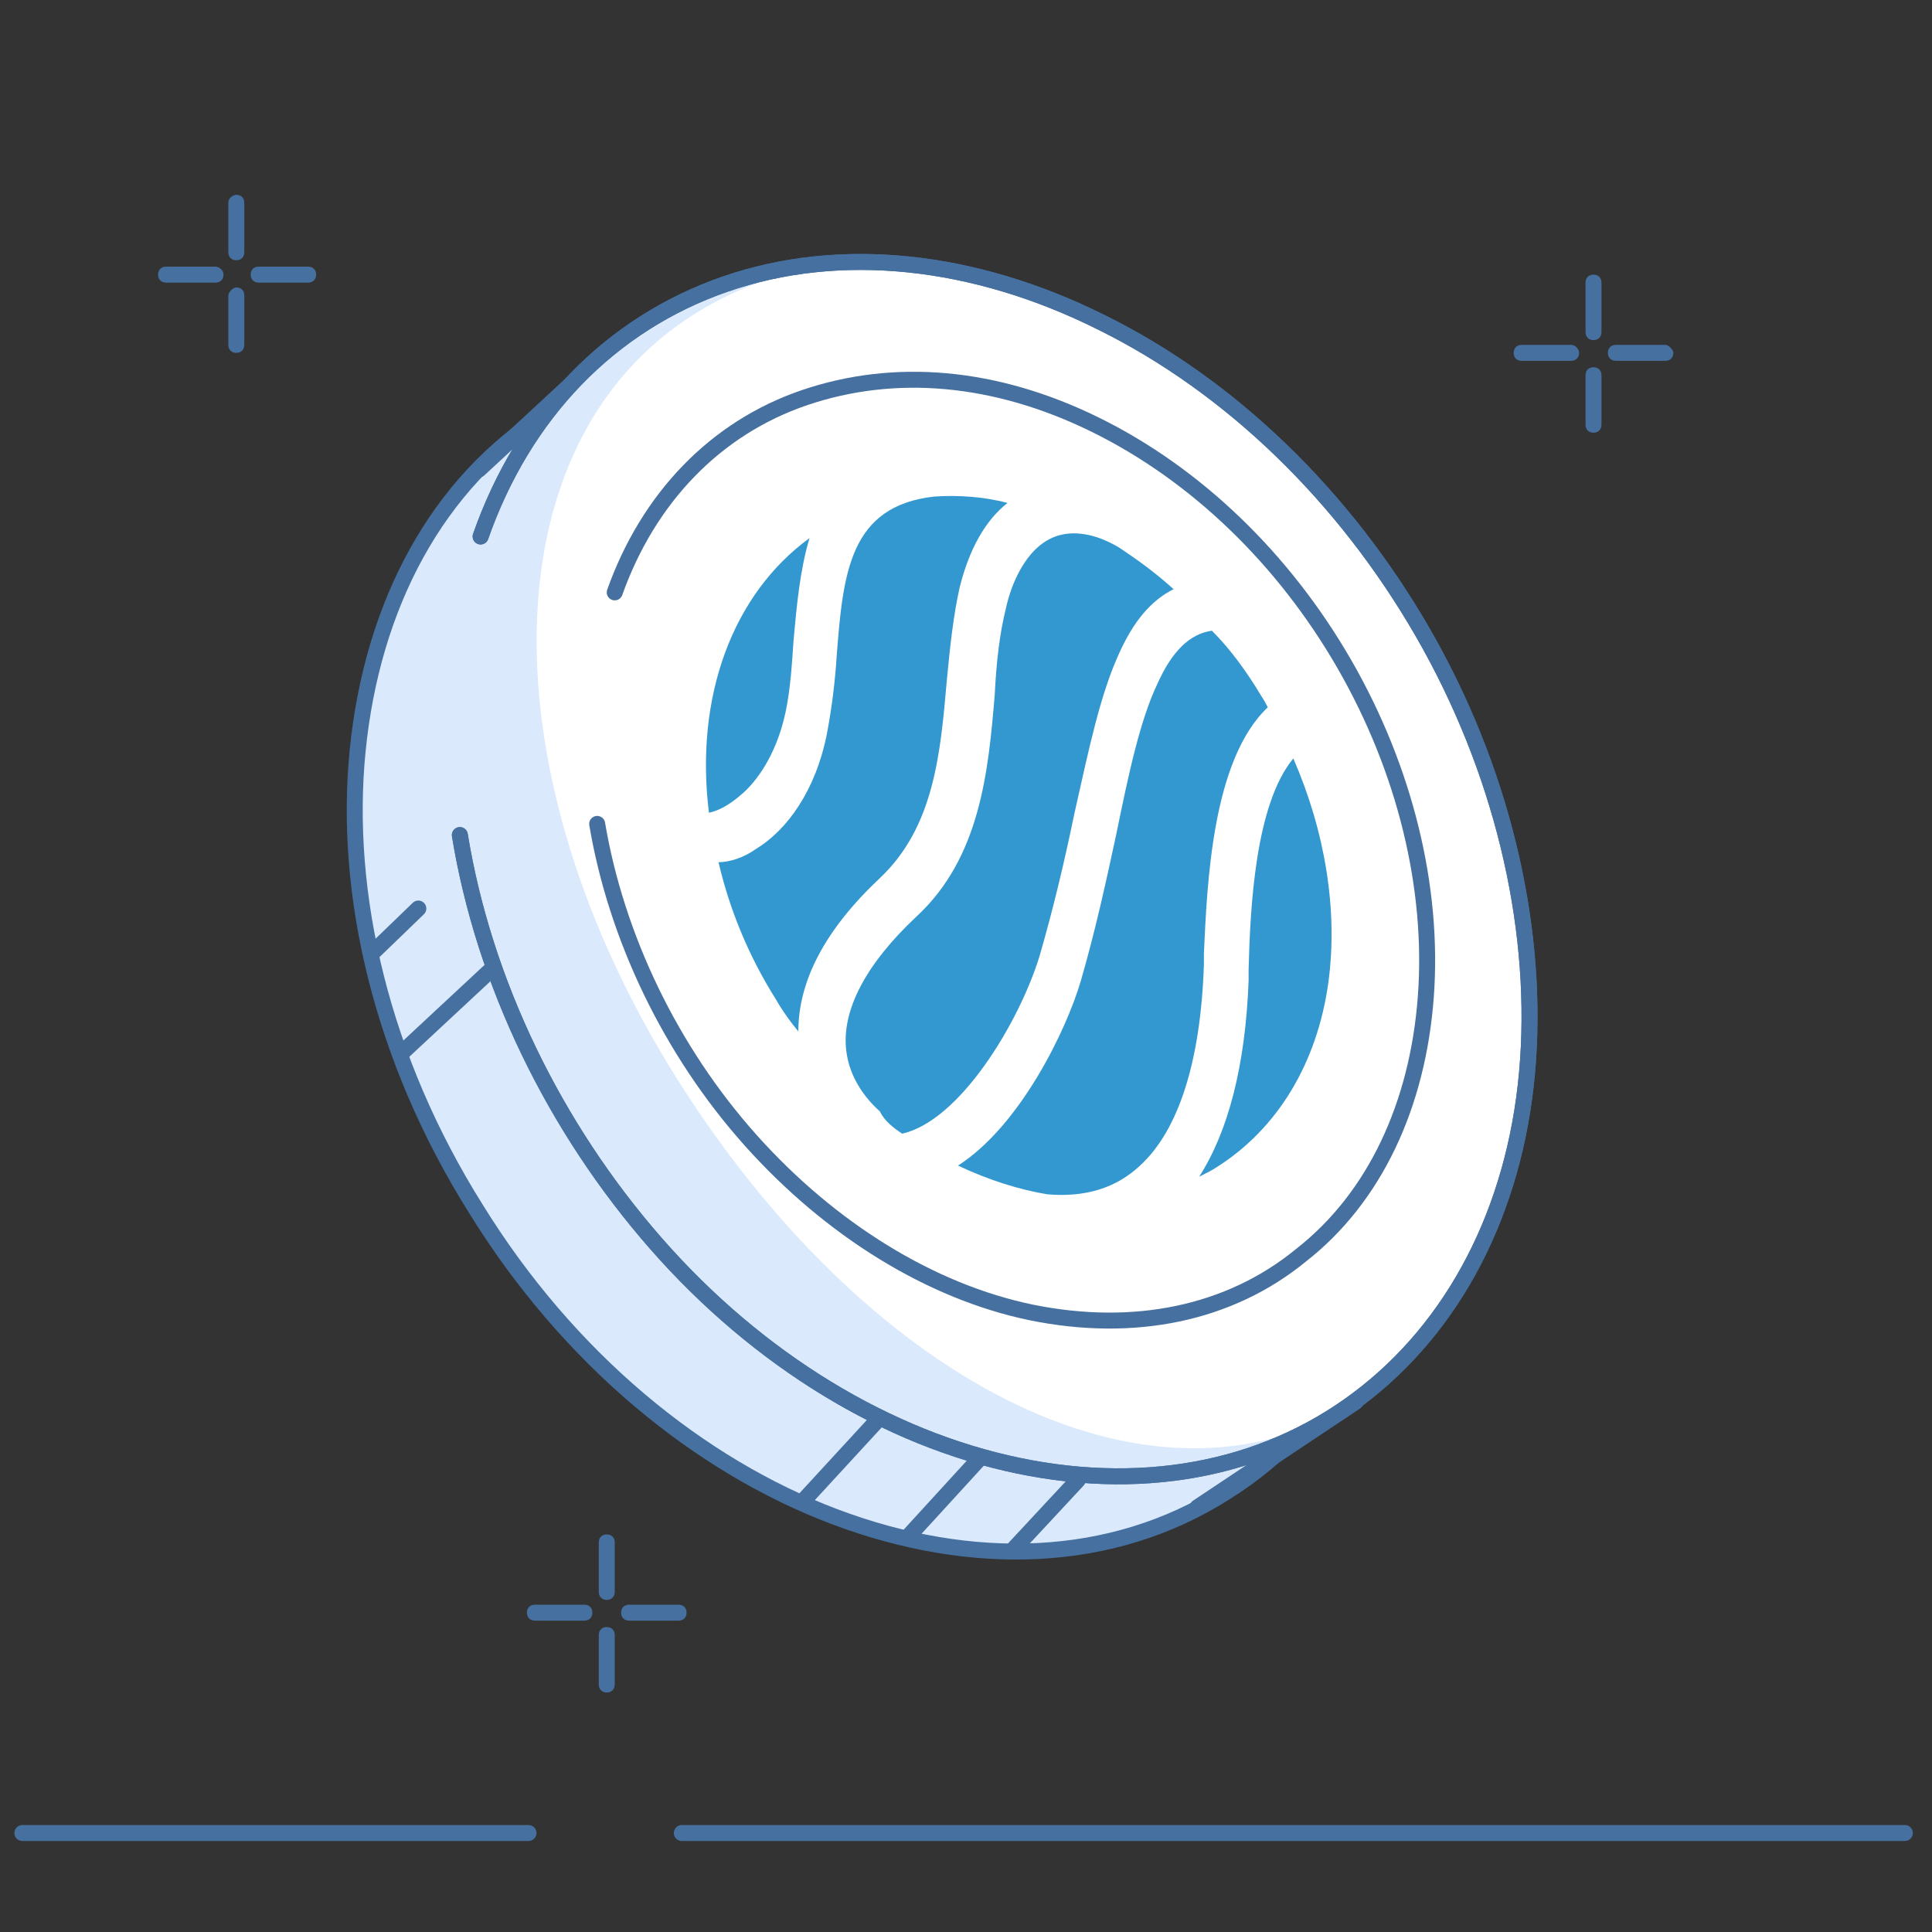
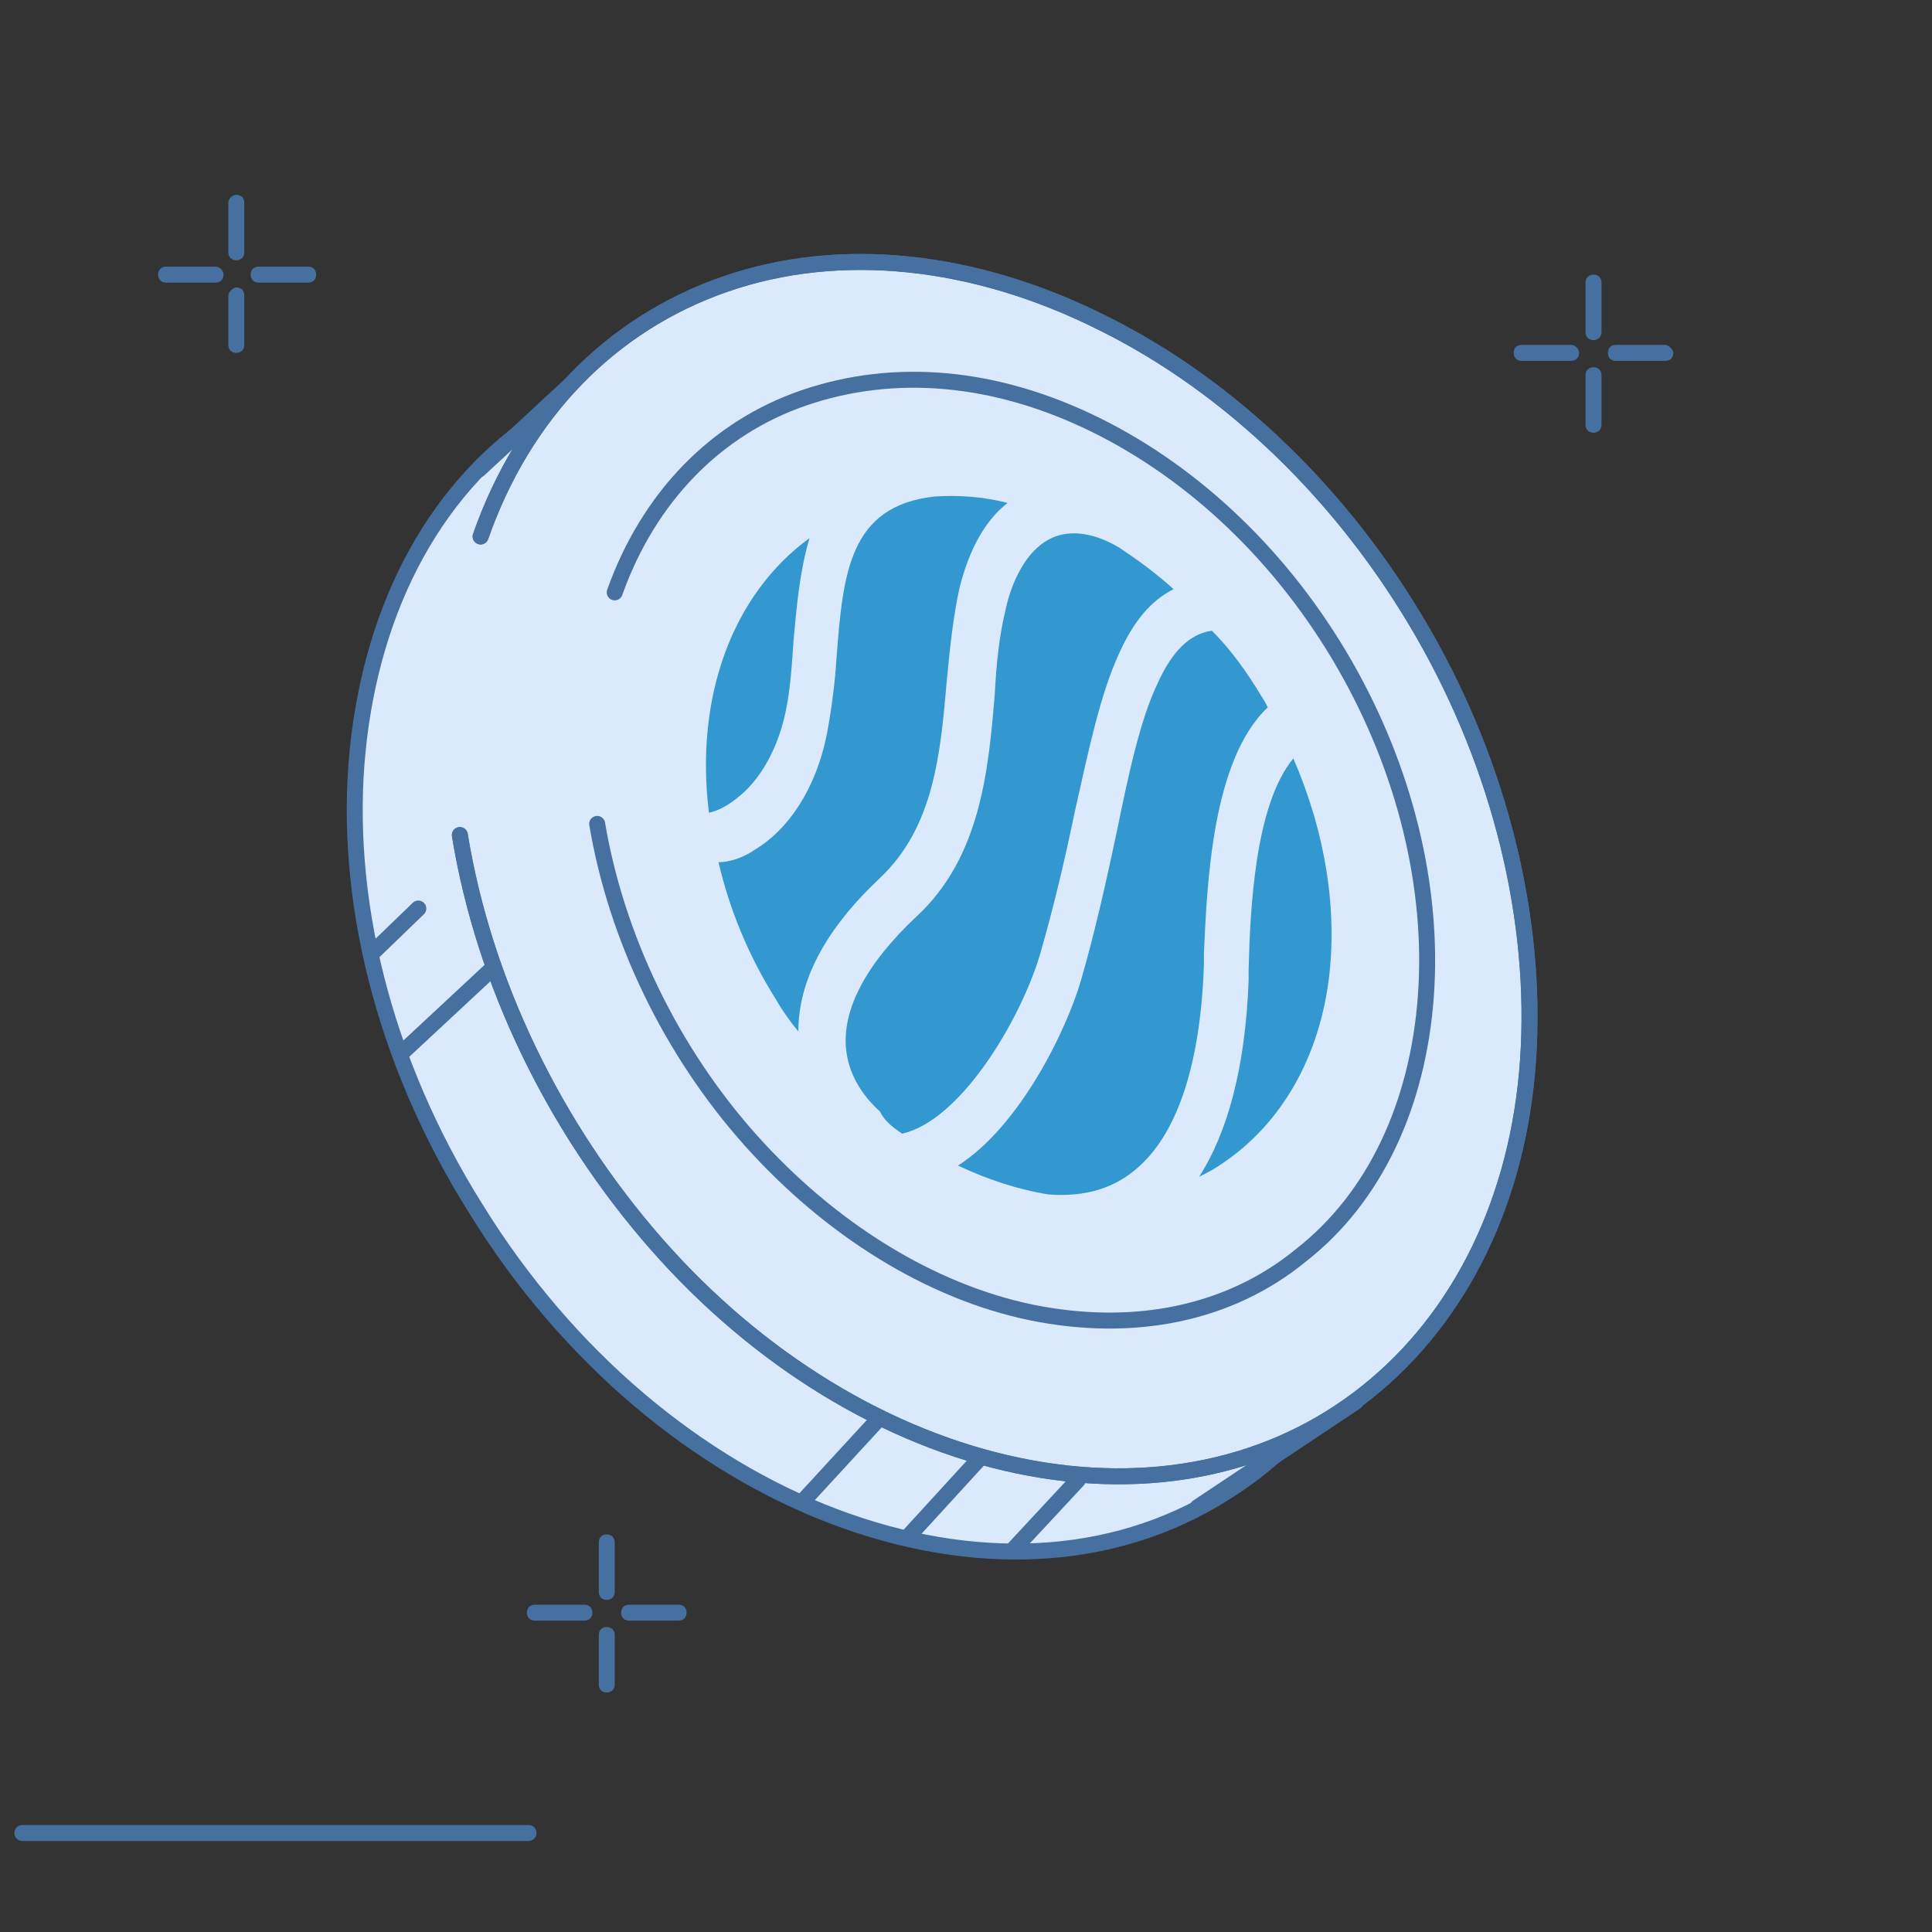
<svg xmlns="http://www.w3.org/2000/svg" version="1.1" id="Layer_1" x="0" y="0" viewBox="0 0 121 121" style="enable-background:new 0 0 121 121" xml:space="preserve">
  <rect x="0" y="0" width="121" height="121" fill="#333333" stroke="none" />
  <style>.st1,.st3{fill:none;stroke:#46709f;stroke-linecap:round}.st3{stroke-linejoin:round}.st6{fill:#3398cf}.st7{fill-rule:evenodd;clip-rule:evenodd;fill:#46709f}</style>
  <path style="fill:none" d="M.3.3h120v120H.3z" />
  <path class="st1" d="M1.4 114.8h31.7" />
-   <path class="st1" d="M42.7 114.8h76.6" />
  <g class="coin">
    <path d="M81.3 43.6c5.9 9.4 8.2 19.7 7.4 28.7-.9 9-4.9 16.8-12 21.2-7.1 4.5-15.9 4.7-24.4 1.5-8.5-3.2-16.7-9.9-22.5-19.3-5.9-9.4-8.3-19.7-7.4-28.7.9-9 4.9-16.8 12-21.2 7.1-4.4 15.8-4.7 24.3-1.4 8.5 3.2 16.7 9.8 22.6 19.2z" style="fill:#dae9fc;stroke:#46709f" />
    <path class="st3" d="m30 29.4 8.1-7.5 46.8 65.9-9.9 6.6" />
    <ellipse transform="rotate(-31.923 62.079 54.449)" cx="62.1" cy="54.5" rx="30.8" ry="40.4" style="fill:#dae9fc" />
-     <path d="M87.7 38.1C99.4 56.8 98.2 79.6 85 87.8 71.8 96 54 86.1 42.3 67.4s-11.9-39.6 1.3-47.8 32.5-.2 44.1 18.5z" style="fill:#fff" />
    <path class="st1" d="M28.8 52.3c1.5 9.2 5.9 18.3 12.3 25.6 6.4 7.3 14.5 12.2 22.7 13.9 8.2 1.7 15.9.1 21.8-4.6 5.9-4.7 9.5-12.1 10.1-20.8S94 48.1 89.1 39.6c-4.9-8.5-12-15.4-20.1-19.4-8-4-16.4-4.9-23.6-2.4-7.2 2.5-12.6 8.1-15.3 15.8" />
    <path class="st1" d="M28.8 52.3c1.5 9.2 5.9 18.3 12.3 25.6 6.4 7.3 14.5 12.2 22.7 13.9 8.2 1.7 15.9.1 21.8-4.6 5.9-4.7 9.5-12.1 10.1-20.8S94 48.1 89.1 39.6c-4.9-8.5-12-15.4-20.1-19.4-8-4-16.4-4.9-23.6-2.4-7.2 2.5-12.6 8.1-15.3 15.8" />
    <path class="st1" d="M37.4 51.6c1.2 7.1 4.6 14.2 9.6 19.8s11.3 9.5 17.6 10.8c6.4 1.3 12.4.1 16.9-3.6 4.6-3.6 7.3-9.4 7.8-16.2.5-6.8-1.3-14.2-5.1-20.8-3.8-6.6-9.3-11.9-15.6-15S56 23 50.4 24.9c-5.6 1.9-9.8 6.3-11.9 12.2" />
    <path class="st3" d="m55 88.9-4.6 5m-24.2-37-2.9 2.8M57 96.1l4.3-4.7M30.9 60.6 25.1 66m42.4 26.7-4 4.3" />
    <path class="st6" d="M48.6 62.6c.4.7.9 1.4 1.4 2 0-3.2 1.7-6.4 5.1-9.6 3.4-3.2 3.8-7.8 4.2-12.4.2-2.1.4-4 .8-5.8.6-2.4 1.6-4.2 3-5.3-1.5-.4-3.1-.5-4.6-.4-5.3.6-5.7 4.8-6.1 10-.1 1.6-.3 3.2-.6 4.8-.7 3.6-2.5 6.1-4.5 7.3-.7.5-1.6.8-2.3.8.7 3 1.9 5.9 3.6 8.6z" />
    <path class="st6" d="M46.5 49.7c.8-.7 2.1-2.3 2.7-5.1.3-1.4.4-3 .5-4.5.2-2.2.4-4.4 1-6.4-4.8 3.5-7.2 9.9-6.3 17.2.5-.1 1.2-.4 2.1-1.2z" />
    <path class="st6" d="M56.5 71c3.6-.8 7.3-6.9 8.6-11.1.9-3.1 1.6-6.1 2.2-9 .9-4 1.6-7.4 2.8-10 .9-2 2-3.3 3.4-4-1.1-1-2.2-1.8-3.4-2.6-1.5-.9-2.9-1.1-4-.7-1.9.7-2.8 3.1-3.1 4.5-.4 1.6-.6 3.4-.7 5.4-.4 4.8-.9 10.2-4.9 13.9-3.2 3-4.7 5.9-4.4 8.4.2 1.7 1.2 3 2.1 3.8.3.6.8 1 1.4 1.4z" />
    <path class="st6" d="M78.2 60.7v.7c-.2 5.4-1.3 9.5-3.1 12.3.4-.2.8-.4 1.1-.6 3.8-2.4 6.3-6.5 7-11.6.6-4.5-.2-9.4-2.2-14-2.4 2.9-2.7 9.4-2.8 13.2z" />
    <path class="st6" d="M79 43.6c-.9-1.5-1.9-2.9-3.1-4.1-1.4.2-2.5 1.3-3.4 3.3-1.1 2.3-1.8 5.6-2.6 9.5-.6 2.8-1.3 6-2.2 9.1-.9 3.1-3.8 9.1-7.7 11.6 1.9.9 3.8 1.5 5.6 1.8 2.4.2 4.3-.4 5.8-1.8 2.4-2.2 3.8-6.5 4-12.6v-.7c.2-4.3.5-12.1 4-15.4-.1-.2-.2-.4-.4-.7z" />
    <animateTransform attributeName="transform" type="translate" values="0,0; 0,-5; 0,0" dur="3s" repeatCount="indefinite" keyTimes="0; 0.5; 1" keySplines="0.42 0 0.58 1; 0.42 0 0.58 1" calcMode="spline" />
  </g>
  <path class="st7 fade" d="M99.8 17.2c.3 0 .5.2.5.5v3.1c0 .3-.2.5-.5.5s-.5-.2-.5-.5v-3.1c0-.3.2-.5.5-.5zm0 5.8c.3 0 .5.2.5.5v3.1c0 .3-.2.5-.5.5s-.5-.2-.5-.5v-3.1c0-.3.2-.5.5-.5zm-.9-.9c0 .3-.2.5-.5.5h-3.1c-.3 0-.5-.2-.5-.5s.2-.5.5-.5h3.1c.3 0 .5.3.5.5zm5.9 0c0 .3-.2.5-.5.5h-3.1c-.3 0-.5-.2-.5-.5s.2-.5.5-.5h3.1c.2 0 .5.3.5.5z" />
  <path class="st7 fade" d="M14.8 12.2c.3 0 .5.2.5.5v3.1c0 .3-.2.5-.5.5s-.5-.2-.5-.5v-3.1c0-.3.3-.5.5-.5zm0 5.8c.3 0 .5.2.5.5v3.1c0 .3-.2.5-.5.5s-.5-.2-.5-.5v-3.1c0-.2.3-.5.5-.5zm-.8-.8c0 .3-.2.5-.5.5h-3.1c-.3 0-.5-.2-.5-.5s.2-.5.5-.5h3.1c.2 0 .5.2.5.5zm5.8 0c0 .3-.2.5-.5.5h-3.1c-.3 0-.5-.2-.5-.5s.2-.5.5-.5h3.1c.3 0 .5.2.5.5z" />
  <path class="st7 fade" d="M38 96.1c.3 0 .5.2.5.5v3.1c0 .3-.2.5-.5.5s-.5-.2-.5-.5v-3.1c0-.3.2-.5.5-.5zm0 5.8c.3 0 .5.2.5.5v3.1c0 .3-.2.5-.5.5s-.5-.2-.5-.5v-3.1c0-.3.2-.5.5-.5zm-.9-.9c0 .3-.2.5-.5.5h-3.1c-.3 0-.5-.2-.5-.5s.2-.5.5-.5h3.1c.3 0 .5.2.5.5zm5.9 0c0 .3-.2.5-.5.5h-3.1c-.3 0-.5-.2-.5-.5s.2-.5.5-.5h3.1c.3 0 .5.2.5.5z" />
</svg>